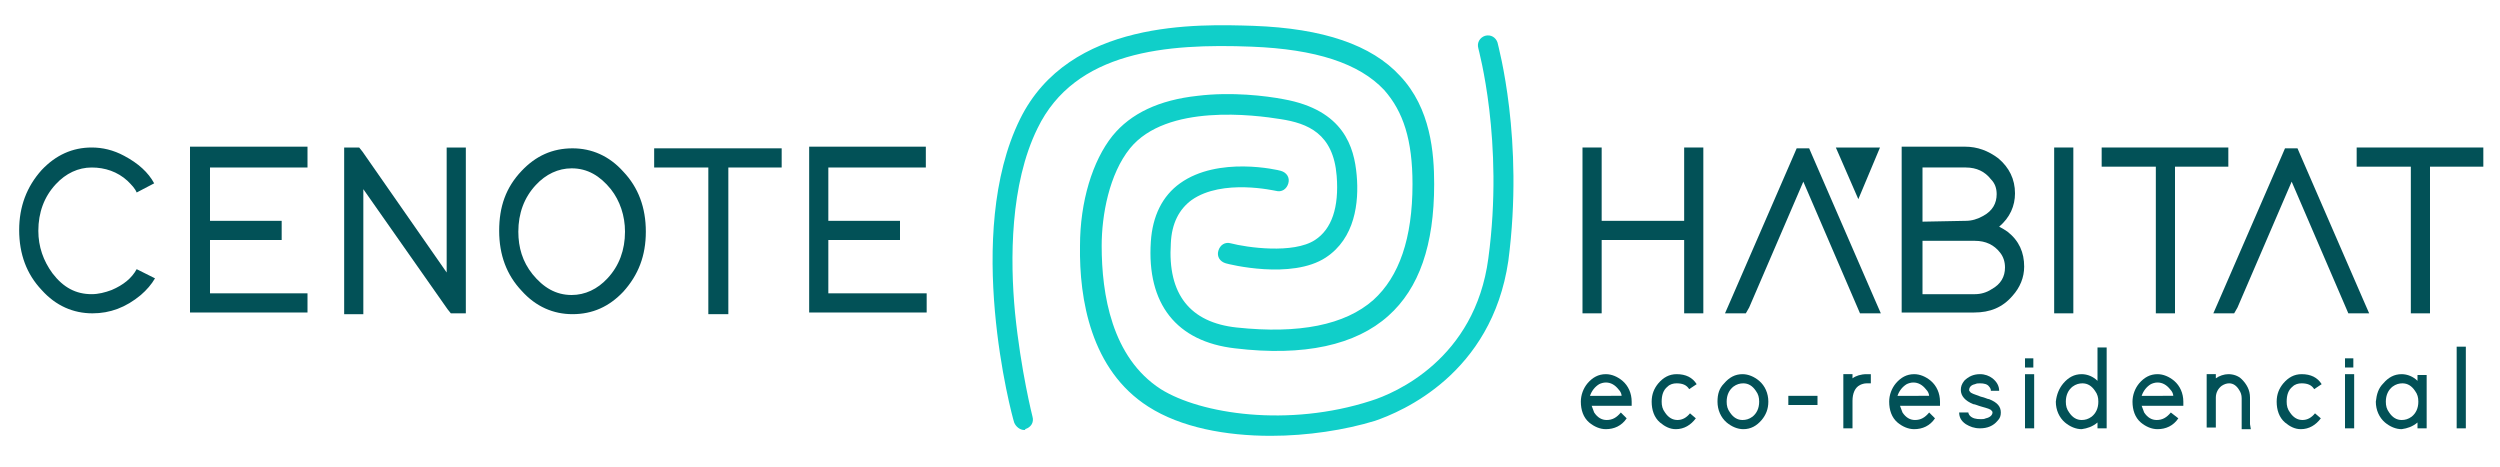
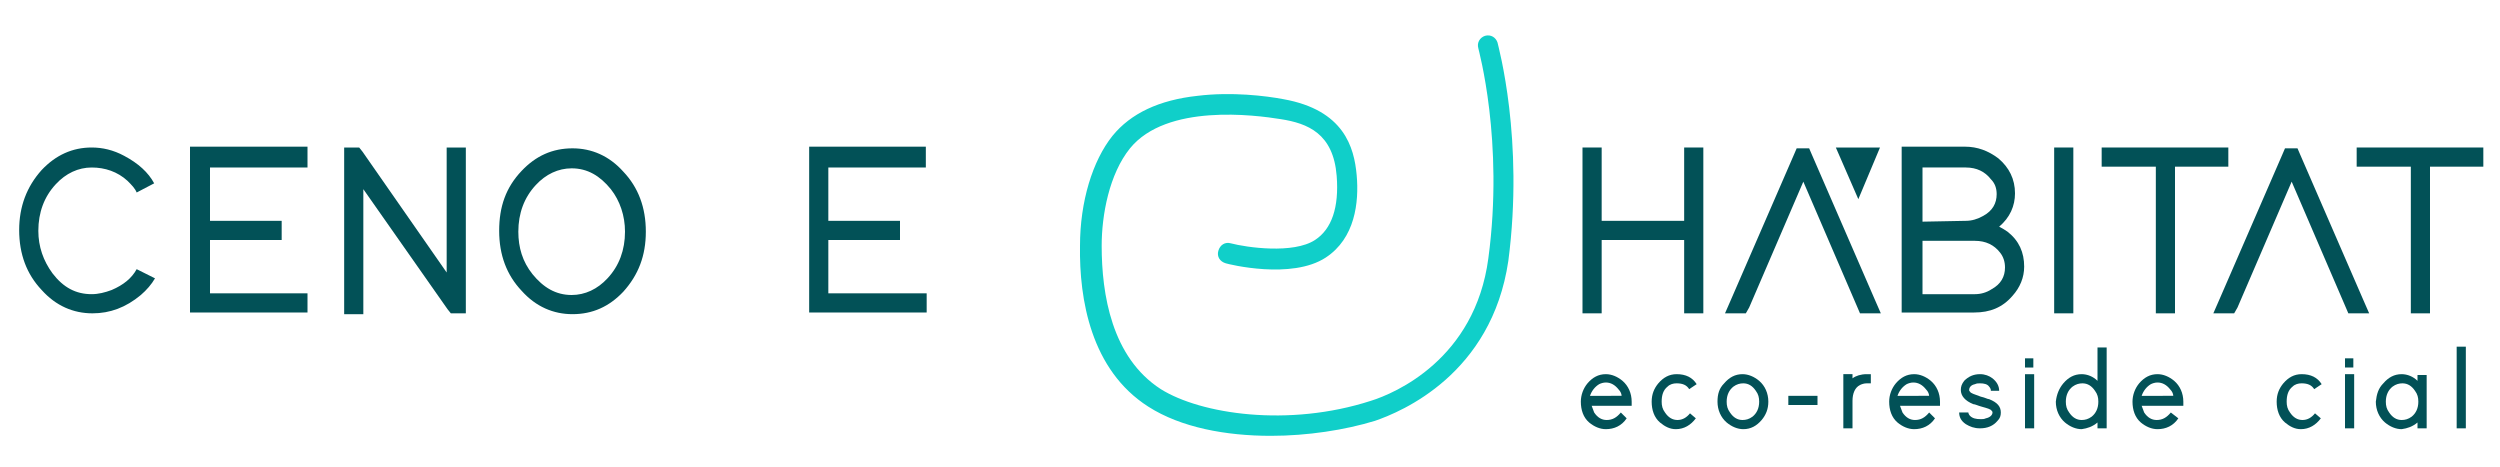
<svg xmlns="http://www.w3.org/2000/svg" version="1.1" id="Capa_1" x="0px" y="0px" viewBox="0 0 300 56" style="enable-background:new 0 0 300 56;" xml:space="preserve">
  <style type="text/css">
	.st0{fill:#10CFC9;}
	.st1{fill:#025157;}
</style>
  <g>
    <g>
-       <path class="st0" d="M122.9,51.6c-0.5,0-1-0.4-1.2-0.9c-0.3-0.9-6.1-22.6,0.7-36.4c5.9-12,21.4-11.4,28-11.2    c8.4,0.3,14.2,2.3,17.6,6c3.7,3.9,4.1,9.3,4.1,13c0,7.3-1.8,12.5-5.5,15.8c-3.9,3.5-10.1,4.9-18.4,3.9c-7-0.8-10.6-5.3-10.1-12.8    c0.2-3.1,1.4-5.5,3.5-7c4.6-3.3,11.8-1.6,12.1-1.5c0.7,0.2,1.1,0.8,0.9,1.5c-0.2,0.7-0.8,1.1-1.5,0.9l0,0c-0.1,0-6.4-1.5-10.1,1.1    c-1.5,1.1-2.4,2.8-2.5,5.2c-0.4,6.1,2.3,9.5,7.9,10.1c7.5,0.8,13-0.3,16.4-3.3c3.1-2.8,4.7-7.4,4.7-13.9c0-5.3-1.1-8.7-3.4-11.3    c-3-3.2-8.2-4.9-15.9-5.2c-10.2-0.4-21.2,0.5-25.7,9.8c-3.3,6.7-3.3,15.8-2.7,22.1c0.7,7,2.1,12.5,2.1,12.5    c0.2,0.7-0.2,1.3-0.9,1.5C123.1,51.6,123,51.6,122.9,51.6z" />
      <path class="st0" d="M152.5,52.3c-5.4,0-10.8-1-14.7-3.5c-6.9-4.4-8.3-12.9-8.2-19.3c0-5.3,1.5-10.2,3.9-13.2    c2.2-2.7,5.6-4.3,10.2-4.8c4.1-0.5,8.2,0,10.3,0.4c7.3,1.3,8.5,5.8,8.8,9.1c0.3,3.3-0.2,7.6-3.7,9.9c-4.1,2.7-11.7,0.8-12,0.7    c-0.7-0.2-1.1-0.8-0.9-1.5c0.2-0.7,0.8-1.1,1.5-0.9c1.9,0.5,7.5,1.3,10.1-0.4c2-1.3,2.9-3.9,2.6-7.7c-0.4-5.1-3.5-6.3-6.7-6.8    c-3.1-0.5-13.7-1.9-18.1,3.5c-2.5,3.1-3.4,8-3.4,11.7c0,5.8,1.2,13.4,7.1,17.2c4.8,3,15.3,4.6,25.2,1.4c2.9-0.9,12.5-5,14.1-17.1    c1.9-14.1-1.2-25.1-1.2-25.2c-0.2-0.7,0.2-1.3,0.8-1.5c0.7-0.2,1.3,0.2,1.5,0.8c0.1,0.5,3.2,11.6,1.3,26.2    C179,44.9,168.2,49.4,165,50.5C161.4,51.6,156.9,52.3,152.5,52.3z" />
    </g>
    <g>
      <path class="st1" d="M18.6,33.4c-0.4,0.7-1,1.4-1.7,2c-1.8,1.5-3.7,2.2-5.8,2.2c-2.3,0-4.4-0.9-6.1-2.8c-1.8-1.9-2.7-4.3-2.7-7.2    c0-2.8,0.9-5.2,2.7-7.2c1.7-1.8,3.7-2.7,6-2.7c1.3,0,2.6,0.3,3.9,1c1.7,0.9,2.9,2,3.6,3.3l-2.1,1.1c-0.2-0.5-0.6-0.9-1.1-1.4    c-1.2-1.1-2.7-1.6-4.3-1.6c-1.6,0-3.1,0.7-4.3,2c-1.4,1.5-2.1,3.4-2.1,5.6c0,1.9,0.6,3.6,1.7,5.1c1.3,1.7,2.8,2.5,4.7,2.5    c0.8,0,1.6-0.2,2.4-0.5c1.4-0.6,2.4-1.4,3-2.5L18.6,33.4z" />
      <path class="st1" d="M36.9,17.8v2.3h-1.2H25.2v6.4h7.4h1.2v2.3h-1.2h-7.4v6.4h10.5h1.2v2.3h-1.2H24h-1.2v-1.2v-7.6v-2.3v-7.6v-1.2    H24h11.7H36.9z" />
      <path class="st1" d="M43.6,37.7h-2.3v-1.2V18.9v-1.2h1.8l0.4,0.5l10.1,14.5l0-13.8v-1.2h2.3v1.2l0,17.5v1.2h-1.8l-0.4-0.5    L43.6,22.7v13.8V37.7z" />
      <path class="st1" d="M62.6,20.5c1.7-1.8,3.7-2.7,6.1-2.7c2.3,0,4.4,0.9,6.1,2.8c1.8,1.9,2.7,4.3,2.7,7.2s-0.9,5.2-2.7,7.2    c-1.7,1.8-3.7,2.7-6.1,2.7c-2.3,0-4.4-0.9-6.1-2.8c-1.8-1.9-2.7-4.3-2.7-7.2S60.7,22.5,62.6,20.5z M63.9,32.9    c1.3,1.6,2.8,2.5,4.7,2.5c1.6,0,3.1-0.7,4.3-2c1.4-1.5,2.1-3.4,2.1-5.6c0-1.9-0.6-3.7-1.7-5.1c-1.3-1.6-2.8-2.5-4.7-2.5    c-1.6,0-3.1,0.7-4.3,2c-1.4,1.5-2.1,3.4-2.1,5.6C62.2,29.7,62.7,31.4,63.9,32.9z" />
-       <path class="st1" d="M92.6,17.8h1.2v2.3h-1.2h-5.2v16.4v1.2H85v-1.2V20.1h-5.3h-1.2v-2.3h1.2H85h2.3H92.6z" />
      <path class="st1" d="M111.1,17.8v2.3H110H99.4v6.4h7.4h1.2v2.3h-1.2h-7.4v6.4H110h1.2v2.3H110H98.3h-1.2v-1.2v-7.6v-2.3v-7.6v-1.2    h1.2H110H111.1z" />
    </g>
    <g>
      <path class="st1" d="M195.2,50.2c-0.6,0.9-1.5,1.3-2.5,1.3c-0.7,0-1.4-0.3-2-0.8c-0.7-0.6-1-1.5-1-2.5c0-0.8,0.3-1.6,0.8-2.2    c0.6-0.7,1.3-1.1,2.2-1.1c0.7,0,1.4,0.3,2,0.8c0.7,0.6,1.1,1.5,1.1,2.5v0.5h-0.5h-4.3c0.1,0.3,0.2,0.5,0.3,0.8    c0.4,0.6,0.9,0.9,1.5,0.9c0.7,0,1.2-0.3,1.7-0.9L195.2,50.2z M194.6,47.6c0-0.3-0.1-0.6-0.4-0.9c-0.4-0.5-0.9-0.8-1.5-0.8    c-0.3,0-0.6,0.1-0.8,0.2c-0.5,0.3-0.9,0.8-1.1,1.4H194.6z" />
      <path class="st1" d="M203.5,50.2c-0.6,0.8-1.4,1.3-2.4,1.3c-0.7,0-1.3-0.3-1.9-0.8c-0.7-0.6-1-1.5-1-2.5c0-0.9,0.3-1.6,0.8-2.2    c0.6-0.7,1.3-1.1,2.2-1.1c1.1,0,1.9,0.4,2.4,1.2l-0.9,0.6c-0.3-0.5-0.8-0.7-1.5-0.7c-0.4,0-0.8,0.1-1.1,0.4    c-0.5,0.4-0.7,1-0.7,1.8c0,0.5,0.1,0.9,0.4,1.3c0.4,0.6,0.9,0.9,1.5,0.9c0.6,0,1.1-0.3,1.5-0.8L203.5,50.2z" />
      <path class="st1" d="M206.9,46c0.6-0.7,1.3-1.1,2.2-1.1c0.7,0,1.4,0.3,2,0.8c0.7,0.6,1.1,1.5,1.1,2.5c0,0.9-0.3,1.6-0.8,2.2    c-0.6,0.7-1.3,1.1-2.2,1.1c-0.7,0-1.4-0.3-2-0.8c-0.7-0.6-1.1-1.5-1.1-2.5C206.1,47.3,206.3,46.6,206.9,46z M207.6,49.5    c0.4,0.6,0.9,0.9,1.5,0.9c0.4,0,0.8-0.1,1.2-0.4c0.5-0.4,0.8-1,0.8-1.8c0-0.5-0.1-0.9-0.4-1.3c-0.4-0.6-0.9-0.9-1.5-0.9    c-0.4,0-0.8,0.1-1.2,0.4c-0.5,0.4-0.8,1-0.8,1.8C207.2,48.7,207.3,49.1,207.6,49.5z" />
      <path class="st1" d="M214.6,48.6v-1.1h0.5h2.5h0.5v1.1h-0.5h-2.5H214.6z" />
      <path class="st1" d="M224,44.9h0.5V46H224c-0.3,0-0.6,0.1-0.8,0.2c-0.6,0.3-0.9,1-0.9,1.9v0.1v0.5v2.2v0.5h-1.1v-0.5v-2.2v-0.5    c0,0,0-0.1,0-0.1v-2.7v-0.5h1.1v0.5v0C222.7,45.1,223.3,44.9,224,44.9z" />
      <path class="st1" d="M232.2,50.2c-0.6,0.9-1.5,1.3-2.5,1.3c-0.7,0-1.4-0.3-2-0.8c-0.7-0.6-1-1.5-1-2.5c0-0.8,0.3-1.6,0.8-2.2    c0.6-0.7,1.3-1.1,2.2-1.1c0.7,0,1.4,0.3,2,0.8c0.7,0.6,1.1,1.5,1.1,2.5v0.5h-0.5h-4.3c0.1,0.3,0.2,0.5,0.3,0.8    c0.4,0.6,0.9,0.9,1.5,0.9c0.7,0,1.2-0.3,1.7-0.9L232.2,50.2z M231.5,47.6c0-0.3-0.1-0.6-0.4-0.9c-0.4-0.5-0.9-0.8-1.5-0.8    c-0.3,0-0.6,0.1-0.8,0.2c-0.5,0.3-0.9,0.8-1.1,1.4H231.5z" />
      <path class="st1" d="M238.9,46.8c0-0.1-0.1-0.3-0.2-0.4c-0.2-0.3-0.6-0.4-1.1-0.4c-0.2,0-0.4,0-0.6,0.1c-0.5,0.1-0.7,0.4-0.7,0.7    c0,0.1,0,0.1,0.1,0.2c0.1,0.2,0.5,0.3,1.3,0.6c0.5,0.1,0.8,0.3,1,0.3c1,0.4,1.4,0.9,1.4,1.6c0,0.4-0.1,0.7-0.4,1    c-0.5,0.6-1.2,0.9-2.1,0.9c-0.7,0-1.2-0.2-1.7-0.5c-0.6-0.4-0.8-0.9-0.8-1.4h1.1c0,0.1,0.1,0.3,0.2,0.4c0.3,0.3,0.7,0.4,1.3,0.4    c0.2,0,0.4,0,0.6-0.1c0.5-0.1,0.8-0.4,0.8-0.7c0-0.1,0-0.1-0.1-0.2c-0.1-0.2-0.5-0.3-1.2-0.5c-0.4-0.1-0.8-0.3-1-0.3    c-1-0.4-1.5-1-1.5-1.7c0-0.4,0.1-0.7,0.4-1.1c0.5-0.5,1.1-0.8,1.9-0.8c0.6,0,1.1,0.2,1.5,0.5c0.5,0.4,0.8,0.9,0.8,1.5H238.9z" />
      <path class="st1" d="M243,44.1V43h0.5h0h0.5v1.1h-0.5h0H243z M243,44.9h1.1v0.5v5.5v0.5H243v-0.5v-5.5V44.9z" />
      <path class="st1" d="M247.6,46c0.6-0.7,1.3-1.1,2.2-1.1c0.7,0,1.4,0.3,1.9,0.8v-3.5v-0.5h1.1v0.5v6v2.7v0.5h-1.1v-0.5v-0.2    c-0.6,0.5-1.2,0.7-1.9,0.8c-0.7,0-1.4-0.3-2-0.8c-0.7-0.6-1.1-1.5-1.1-2.5C246.8,47.3,247.1,46.6,247.6,46z M248.3,49.5    c0.4,0.6,0.9,0.9,1.5,0.9c0.4,0,0.8-0.1,1.2-0.4c0.5-0.4,0.8-1,0.8-1.8c0-0.5-0.1-0.9-0.4-1.3c-0.4-0.6-0.9-0.9-1.5-0.9    c-0.4,0-0.8,0.1-1.2,0.4c-0.5,0.4-0.8,1-0.8,1.8C247.9,48.7,248,49.1,248.3,49.5z" />
      <path class="st1" d="M261.4,50.2c-0.6,0.9-1.5,1.3-2.5,1.3c-0.7,0-1.4-0.3-2-0.8c-0.7-0.6-1-1.5-1-2.5c0-0.8,0.3-1.6,0.8-2.2    c0.6-0.7,1.3-1.1,2.2-1.1c0.7,0,1.4,0.3,2,0.8c0.7,0.6,1.1,1.5,1.1,2.5v0.5h-0.5H257c0.1,0.3,0.2,0.5,0.3,0.8    c0.4,0.6,0.9,0.9,1.5,0.9c0.7,0,1.2-0.3,1.7-0.9L261.4,50.2z M260.8,47.6c0-0.3-0.1-0.6-0.4-0.9c-0.4-0.5-0.9-0.8-1.5-0.8    c-0.3,0-0.6,0.1-0.8,0.2c-0.5,0.3-0.9,0.8-1.1,1.4H260.8z" />
-       <path class="st1" d="M270.1,51.5H269l0-0.5l0-3.2c0-0.4-0.1-0.7-0.3-1c-0.3-0.5-0.7-0.8-1.2-0.8c-0.3,0-0.6,0.1-0.9,0.3    c-0.4,0.3-0.7,0.8-0.7,1.4v0.5v2.6v0.5h-1.1v-0.5v-2.6v-0.5v-2.3v-0.5h1.1v0.5c0.4-0.3,1-0.5,1.5-0.5c0.6,0,1.2,0.2,1.6,0.6    c0.6,0.6,1,1.3,1,2.2v3.2L270.1,51.5z" />
      <path class="st1" d="M278.5,50.2c-0.6,0.8-1.4,1.3-2.4,1.3c-0.7,0-1.3-0.3-1.9-0.8c-0.7-0.6-1-1.5-1-2.5c0-0.9,0.3-1.6,0.8-2.2    c0.6-0.7,1.3-1.1,2.2-1.1c1.1,0,1.9,0.4,2.4,1.2l-0.9,0.6c-0.3-0.5-0.8-0.7-1.5-0.7c-0.4,0-0.8,0.1-1.1,0.4    c-0.5,0.4-0.7,1-0.7,1.8c0,0.5,0.1,0.9,0.4,1.3c0.4,0.6,0.9,0.9,1.5,0.9c0.6,0,1.1-0.3,1.5-0.8L278.5,50.2z" />
      <path class="st1" d="M281.4,44.1V43h0.5h0h0.5v1.1H282h0H281.4z M281.4,44.9h1.1v0.5v5.5v0.5h-1.1v-0.5v-5.5V44.9z" />
      <path class="st1" d="M286,46c0.6-0.7,1.3-1.1,2.2-1.1c0.7,0,1.4,0.3,1.9,0.8v-0.2v-0.5h1.1v0.5v2.7v2.7v0.5h-1.1v-0.5v-0.2    c-0.6,0.5-1.2,0.7-1.9,0.8c-0.7,0-1.4-0.3-2-0.8c-0.7-0.6-1.1-1.5-1.1-2.5C285.2,47.3,285.4,46.6,286,46z M286.7,49.5    c0.4,0.6,0.9,0.9,1.5,0.9c0.4,0,0.8-0.1,1.2-0.4c0.5-0.4,0.8-1,0.8-1.8c0-0.5-0.1-0.9-0.4-1.3c-0.4-0.6-0.9-0.9-1.5-0.9    c-0.4,0-0.8,0.1-1.2,0.4c-0.5,0.4-0.8,1-0.8,1.8C286.3,48.7,286.4,49.1,286.7,49.5z" />
      <path class="st1" d="M294.8,41.6h1.1v0.5v8.8v0.5h-1.1v-0.5v-8.8V41.6z" />
    </g>
    <g>
      <path class="st1" d="M204.4,36.4v1.2h-2.3v-1.2v-7.6h-9.9v7.6v1.2h-2.3v-1.2v-7.6v-2.3v-7.6v-1.2h2.3v1.2v7.6h9.9v-7.6v-1.2h2.3    v1.2v7.6v2.3V36.4z" />
      <path class="st1" d="M209.5,37.6h-2.5l0.7-1.6l7.6-17.5l0.3-0.7h1.5l0.3,0.7l7.6,17.5l0.7,1.6h-2.5l-0.3-0.7l-6.5-15.1l-6.5,15.1    L209.5,37.6z" />
      <path class="st1" d="M240.9,27.8c1.4,1.1,2,2.5,2,4.2c0,1.3-0.5,2.5-1.4,3.5c-1.2,1.4-2.7,2-4.6,2h-7.5h-1.2v-1.2v-7.6v-1.2l0-8.7    v-1.2h1.2l6.4,0c1.5,0,2.8,0.5,4,1.4c1.3,1.1,2,2.5,2,4.2c0,1.5-0.6,2.9-1.9,4C240.3,27.4,240.6,27.6,240.9,27.8z M235.9,26.5    c0.7,0,1.4-0.2,2.1-0.6c1.1-0.6,1.6-1.5,1.6-2.6c0-0.7-0.2-1.3-0.7-1.8c-0.7-0.9-1.7-1.4-3-1.4h-5.2v6.5L235.9,26.5z M230.7,35.3    l6.3,0c0.7,0,1.4-0.2,2-0.6c1.1-0.6,1.6-1.5,1.6-2.6c0-0.7-0.2-1.3-0.6-1.8c-0.7-0.9-1.7-1.4-3-1.4h-1.1h-5.2V35.3z" />
      <path class="st1" d="M246.5,17.7h2.3v1.2v17.5v1.2h-2.3v-1.2V18.9V17.7z" />
      <path class="st1" d="M266.2,17.7h1.2V20h-1.2h-5.2v16.4v1.2h-2.3v-1.2V20h-5.3h-1.2v-2.3h1.2h5.3h2.3H266.2z" />
      <path class="st1" d="M268.1,37.6h-2.5l0.7-1.6l7.6-17.5l0.3-0.7h1.5l0.3,0.7l7.6,17.5l0.7,1.6h-2.5l-0.3-0.7L275,21.8l-6.5,15.1    L268.1,37.6z" />
      <path class="st1" d="M296.8,17.7h1.2V20h-1.2h-5.2v16.4v1.2h-2.3v-1.2V20H284h-1.2v-2.3h1.2h5.3h2.3H296.8z" />
      <polygon class="st1" points="223,23.9 225.6,17.7 220.3,17.7   " />
    </g>
  </g>
</svg>